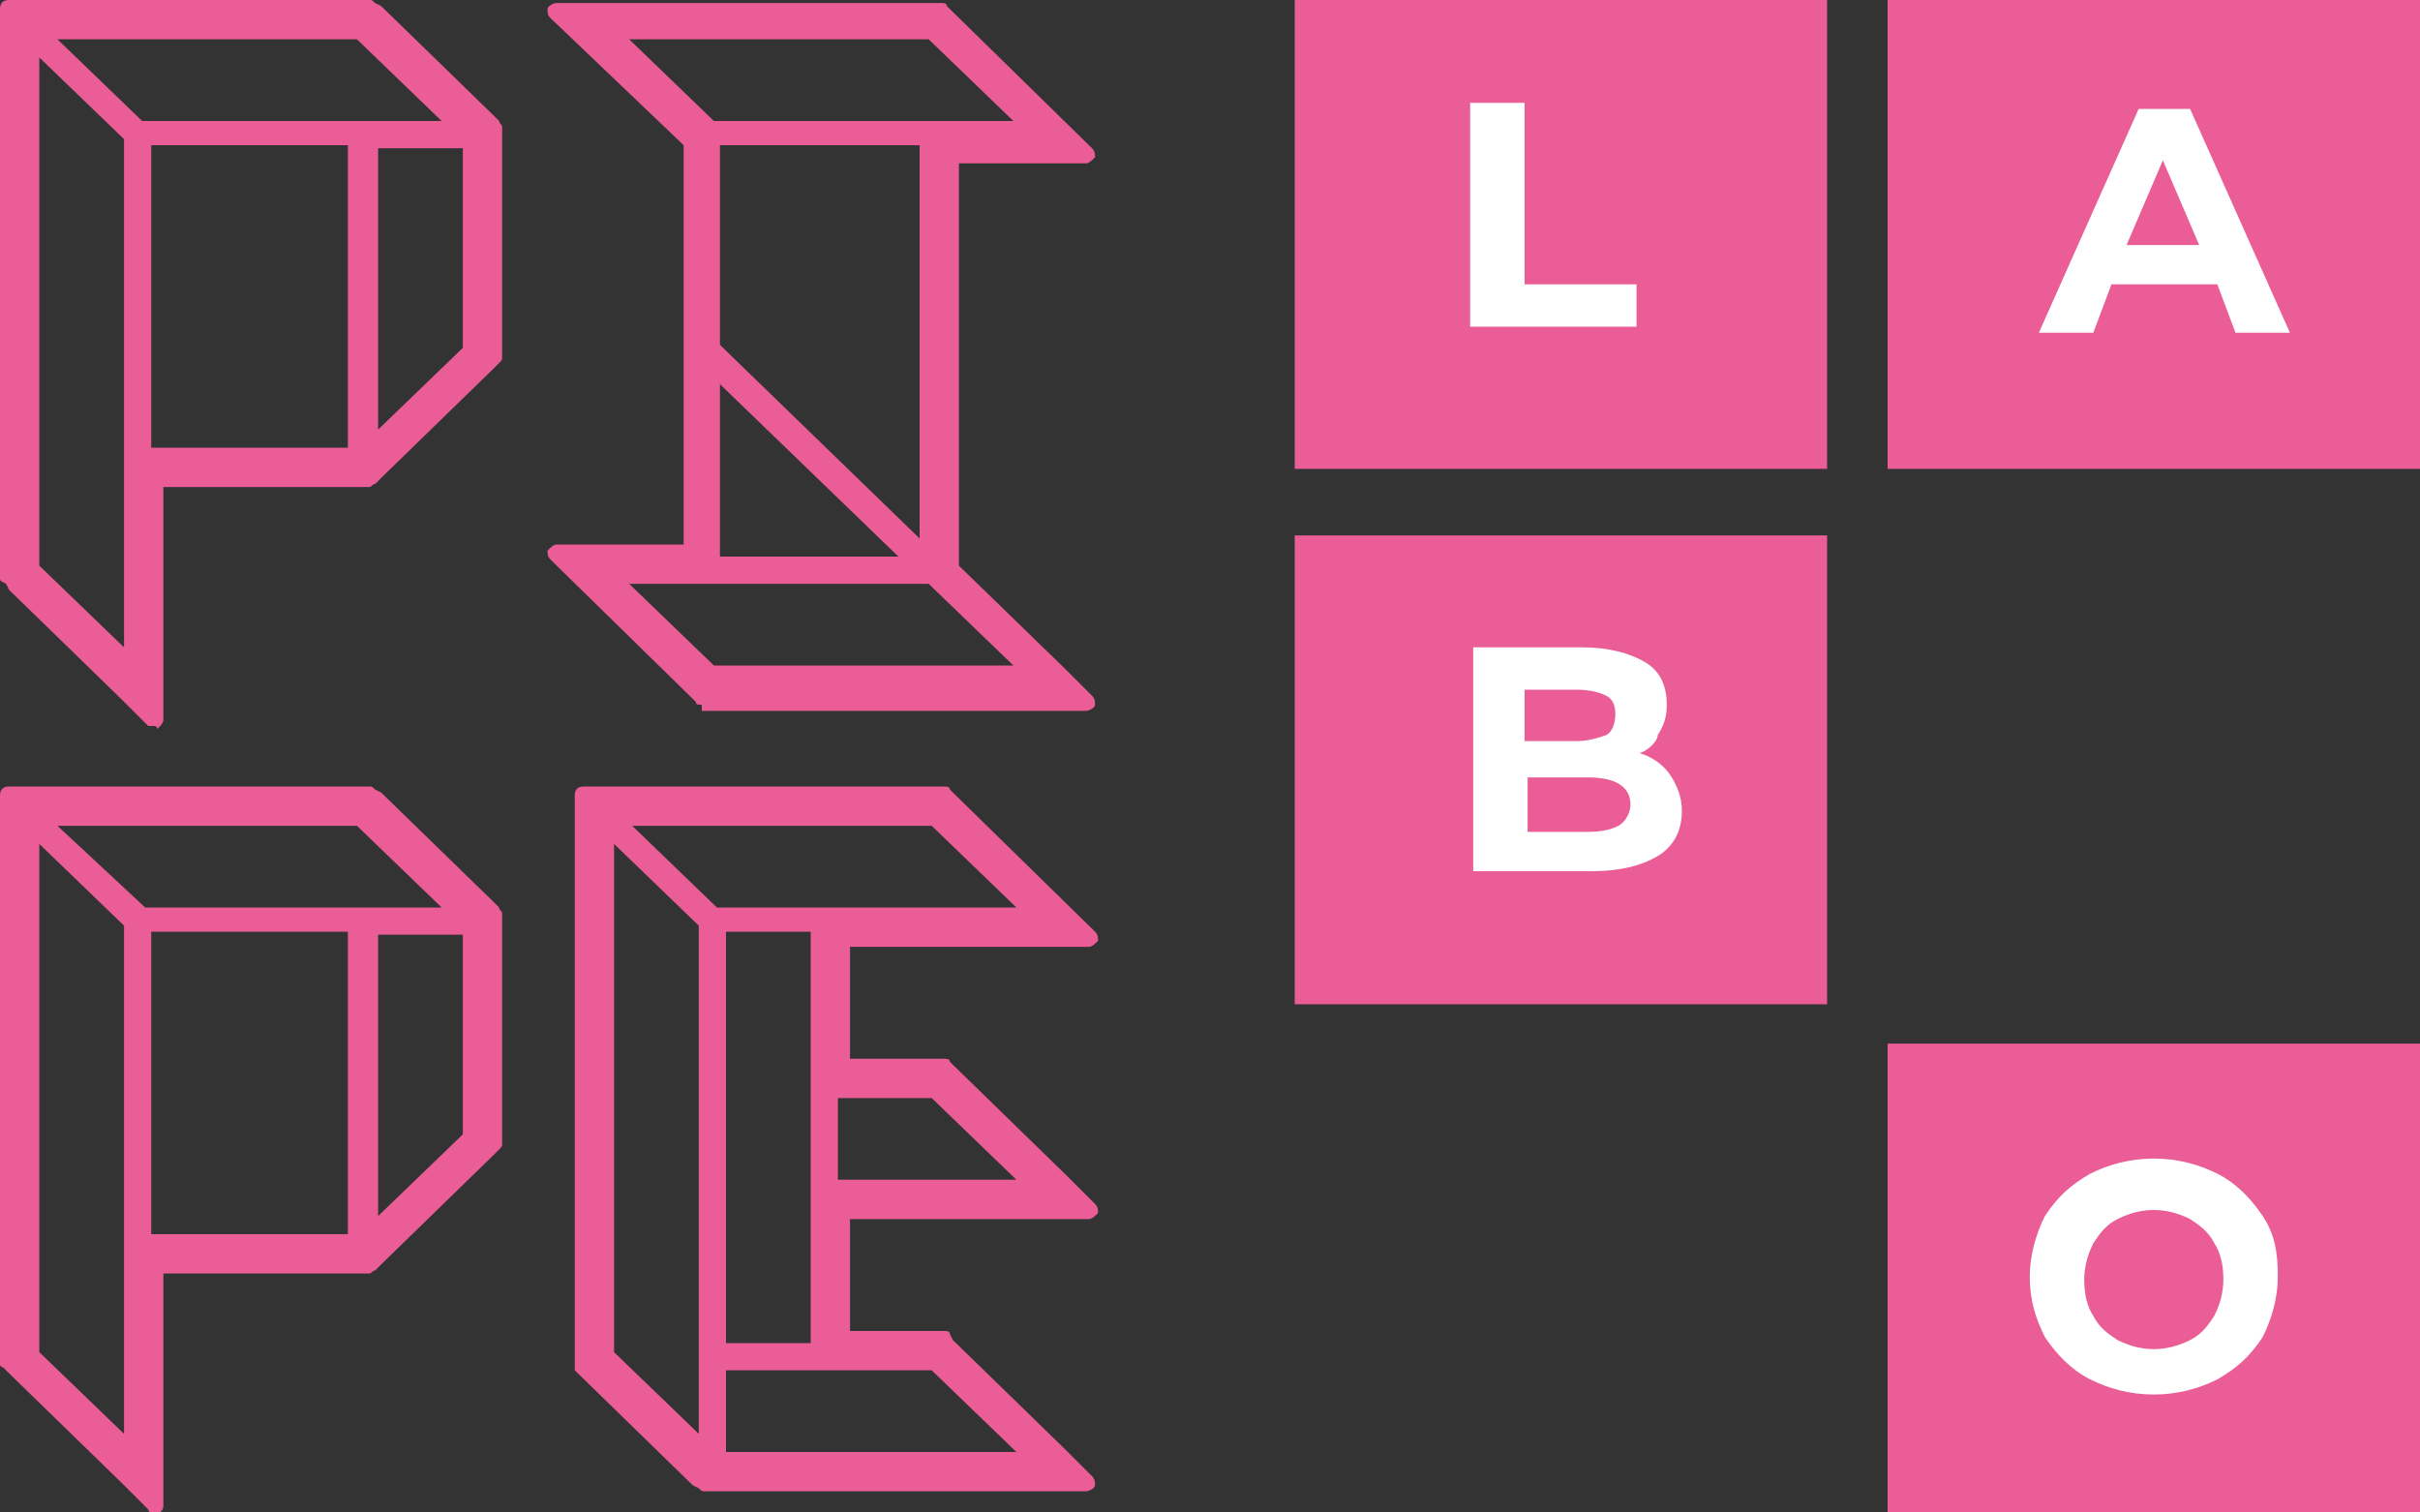
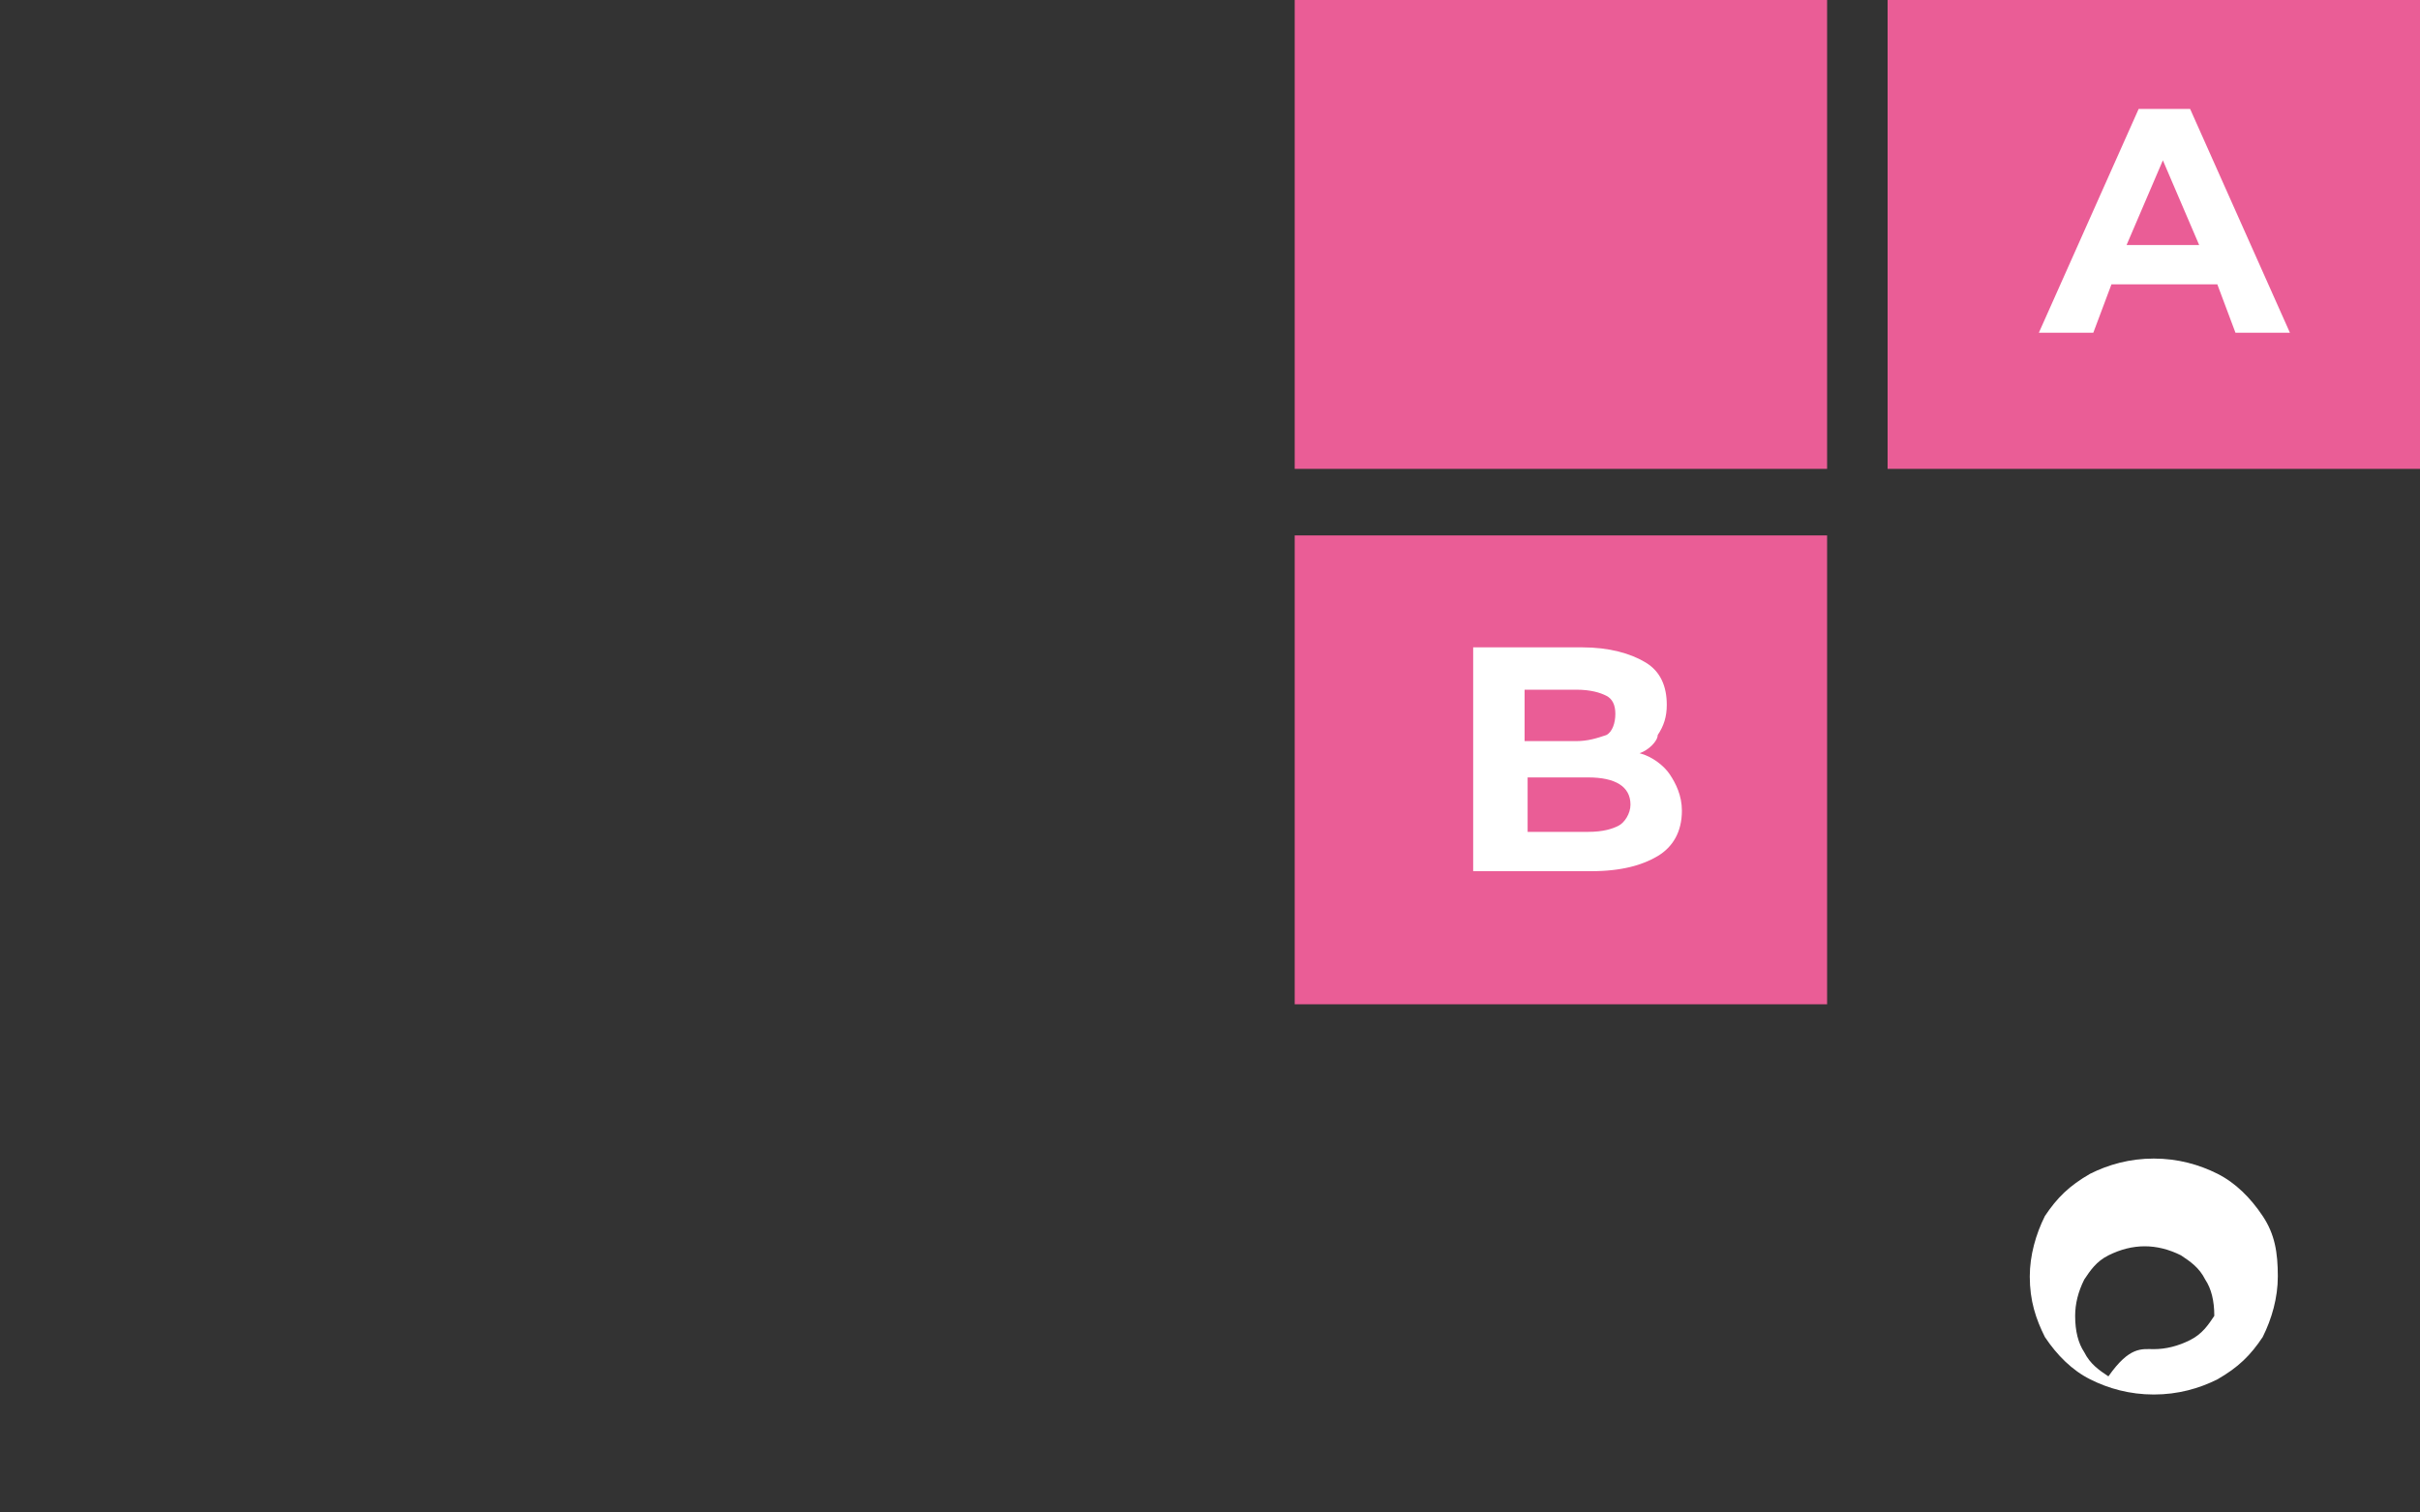
<svg xmlns="http://www.w3.org/2000/svg" version="1.1" id="Camada_1" x="0px" y="0px" viewBox="0 0 80 50" style="enable-background:new 0 0 80 50;" xml:space="preserve">
  <rect x="0" y="0" width="80" height="50" fill="#333333" stroke="none" />
  <style type="text/css">
	.st0{fill:#EA5D96;}
	.st1{fill:#FFFFFF;}
</style>
  <g>
    <g>
      <rect x="42.8" class="st0" width="17.6" height="15.5" />
-       <path class="st1" d="M48.7,3.4h1.7v6h3.7v1.4h-5.5V3.4z" />
    </g>
    <g>
      <rect x="62.4" class="st0" width="17.6" height="15.5" />
      <path class="st1" d="M73.3,9.4h-3.5L69.2,11h-1.8l3.3-7.4h1.7l3.3,7.4h-1.8L73.3,9.4z M72.7,8.1l-1.2-2.8l-1.2,2.8H72.7z" />
    </g>
    <g>
      <rect x="42.8" y="17.7" class="st0" width="17.6" height="15.5" />
      <path class="st1" d="M54.2,24.9c0.4,0.1,0.8,0.4,1,0.7c0.2,0.3,0.4,0.7,0.4,1.2c0,0.7-0.3,1.2-0.8,1.5c-0.5,0.3-1.2,0.5-2.2,0.5    h-3.9v-7.4h3.6c0.9,0,1.6,0.2,2.1,0.5c0.5,0.3,0.7,0.8,0.7,1.4c0,0.4-0.1,0.7-0.3,1C54.8,24.5,54.5,24.8,54.2,24.9z M50.4,22.7    v1.8h1.7c0.4,0,0.7-0.1,1-0.2c0.2-0.1,0.3-0.4,0.3-0.7s-0.1-0.5-0.3-0.6c-0.2-0.1-0.5-0.2-1-0.2H50.4z M52.5,27.5    c0.5,0,0.8-0.1,1-0.2c0.2-0.1,0.4-0.4,0.4-0.7c0-0.6-0.5-0.9-1.4-0.9h-2v1.8H52.5z" />
    </g>
    <g>
-       <rect x="62.4" y="34.5" class="st0" width="17.6" height="15.5" />
-       <path class="st1" d="M71.2,46.1c-0.8,0-1.5-0.2-2.1-0.5c-0.6-0.3-1.1-0.8-1.5-1.4c-0.3-0.6-0.5-1.2-0.5-2c0-0.7,0.2-1.4,0.5-2    c0.4-0.6,0.8-1,1.5-1.4c0.6-0.3,1.3-0.5,2.1-0.5c0.8,0,1.5,0.2,2.1,0.5c0.6,0.3,1.1,0.8,1.5,1.4c0.4,0.6,0.5,1.2,0.5,2    c0,0.7-0.2,1.4-0.5,2c-0.4,0.6-0.8,1-1.5,1.4C72.7,45.9,72,46.1,71.2,46.1z M71.2,44.6c0.4,0,0.8-0.1,1.2-0.3    c0.4-0.2,0.6-0.5,0.8-0.8c0.2-0.4,0.3-0.8,0.3-1.2c0-0.5-0.1-0.9-0.3-1.2c-0.2-0.4-0.5-0.6-0.8-0.8c-0.4-0.2-0.8-0.3-1.2-0.3    c-0.4,0-0.8,0.1-1.2,0.3c-0.4,0.2-0.6,0.5-0.8,0.8c-0.2,0.4-0.3,0.8-0.3,1.2c0,0.5,0.1,0.9,0.3,1.2c0.2,0.4,0.5,0.6,0.8,0.8    C70.4,44.5,70.8,44.6,71.2,44.6z" />
+       <path class="st1" d="M71.2,46.1c-0.8,0-1.5-0.2-2.1-0.5c-0.6-0.3-1.1-0.8-1.5-1.4c-0.3-0.6-0.5-1.2-0.5-2c0-0.7,0.2-1.4,0.5-2    c0.4-0.6,0.8-1,1.5-1.4c0.6-0.3,1.3-0.5,2.1-0.5c0.8,0,1.5,0.2,2.1,0.5c0.6,0.3,1.1,0.8,1.5,1.4c0.4,0.6,0.5,1.2,0.5,2    c0,0.7-0.2,1.4-0.5,2c-0.4,0.6-0.8,1-1.5,1.4C72.7,45.9,72,46.1,71.2,46.1z M71.2,44.6c0.4,0,0.8-0.1,1.2-0.3    c0.4-0.2,0.6-0.5,0.8-0.8c0-0.5-0.1-0.9-0.3-1.2c-0.2-0.4-0.5-0.6-0.8-0.8c-0.4-0.2-0.8-0.3-1.2-0.3    c-0.4,0-0.8,0.1-1.2,0.3c-0.4,0.2-0.6,0.5-0.8,0.8c-0.2,0.4-0.3,0.8-0.3,1.2c0,0.5,0.1,0.9,0.3,1.2c0.2,0.4,0.5,0.6,0.8,0.8    C70.4,44.5,70.8,44.6,71.2,44.6z" />
    </g>
  </g>
-   <path class="st0" d="M14.6,30l-2.8-2.7H1.9L4.8,30H14.6z M12.5,40.2l2.8-2.7v-6.6h-2.8V40.2z M5,40.8h6.5v-10H5V40.8z M4.1,47.4  V30.6l-2.8-2.7v16.8L4.1,47.4z M5.1,50c-0.1,0-0.2,0-0.2-0.1L4,49l-3.7-3.6c0,0,0,0,0,0l-0.2-0.2C0,45.2,0,45.1,0,45.1V26.3  C0,26.1,0.1,26,0.3,26h11.9c0.1,0,0.1,0,0.2,0.1l0.2,0.1c0,0,0,0,0,0l3.7,3.6l0,0l0.2,0.2c0,0.1,0.1,0.1,0.1,0.2v7.6  c0,0.1,0,0.1-0.1,0.2l-0.2,0.2c0,0,0,0,0,0l-3.7,3.6c0,0,0,0,0,0L12.4,42c-0.1,0-0.1,0.1-0.2,0.1H5.4v7.7c0,0.1-0.1,0.2-0.2,0.3  C5.2,50,5.1,50,5.1,50z M14.6,4l-2.8-2.7H1.9L4.7,4H14.6z M12.5,14.2l2.8-2.7V4.9h-2.8V14.2z M5,14.8h6.5v-10H5V14.8z M4.1,21.4V4.6  L1.3,1.9v16.8L4.1,21.4z M5.1,24C5,24,4.9,24,4.9,24L4,23.1l-3.7-3.6c0,0,0,0,0,0l-0.1-0.2C0,19.2,0,19.2,0,19.1V0.3  C0,0.1,0.1,0,0.3,0h11.9c0.1,0,0.1,0,0.2,0.1l0.2,0.1c0,0,0,0,0,0l3.7,3.6c0,0,0,0,0,0L16.5,4c0,0.1,0.1,0.1,0.1,0.2v7.6  c0,0.1,0,0.1-0.1,0.2l-0.2,0.2c0,0,0,0,0,0l-3.7,3.6c0,0,0,0,0,0L12.4,16c-0.1,0-0.1,0.1-0.2,0.1H5.4v7.7c0,0.1-0.1,0.2-0.2,0.3  C5.2,24,5.1,24,5.1,24z M33.5,4l-2.8-2.7h-9.9L23.6,4H33.5z M30.4,17.8v-13h-6.6v6.6L30.4,17.8z M29.7,18.4l-5.9-5.7v5.7H29.7z   M33.5,22l-2.8-2.7h-9.9l2.8,2.7H33.5z M23.2,23.3c-0.1,0-0.2,0-0.2-0.1l-4.8-4.7c-0.1-0.1-0.1-0.2-0.1-0.3c0.1-0.1,0.2-0.2,0.3-0.2  h4.2V4.8l-4.4-4.2c-0.1-0.1-0.1-0.2-0.1-0.3c0-0.1,0.2-0.2,0.3-0.2h12.7c0.1,0,0.2,0,0.2,0.1l4.8,4.7c0.1,0.1,0.1,0.2,0.1,0.3  c-0.1,0.1-0.2,0.2-0.3,0.2h-4.2v13.3l3.5,3.4l0.9,0.9c0.1,0.1,0.1,0.2,0.1,0.3c0,0.1-0.2,0.2-0.3,0.2H23.2z M33.6,30l-2.8-2.7h-9.9  l2.8,2.7H33.6z M33.6,39l-2.8-2.7h-3.1V39H33.6z M24,44.4h2.8V30.8H24V44.4z M23.1,47.4V30.6l-2.8-2.7v16.8L23.1,47.4z M33.6,48  l-2.8-2.7H24V48H33.6z M23.3,49.3c-0.1,0-0.1,0-0.2-0.1l-0.2-0.1c0,0,0,0,0,0l-3.9-3.8C19,45.2,19,45.2,19,45.1V26.3  c0-0.2,0.1-0.3,0.3-0.3h11.9c0.1,0,0.2,0,0.2,0.1l4.8,4.7c0.1,0.1,0.1,0.2,0.1,0.3c-0.1,0.1-0.2,0.2-0.3,0.2h-7.9V35h3.1  c0.1,0,0.2,0,0.2,0.1l3.9,3.8l0.9,0.9c0.1,0.1,0.1,0.2,0.1,0.3c-0.1,0.1-0.2,0.2-0.3,0.2h-7.9V44h3.1c0.1,0,0.2,0,0.2,0.1l0.1,0.2  l3.7,3.6l0.9,0.9c0.1,0.1,0.1,0.2,0.1,0.3c0,0.1-0.2,0.2-0.3,0.2L23.3,49.3z" />
</svg>